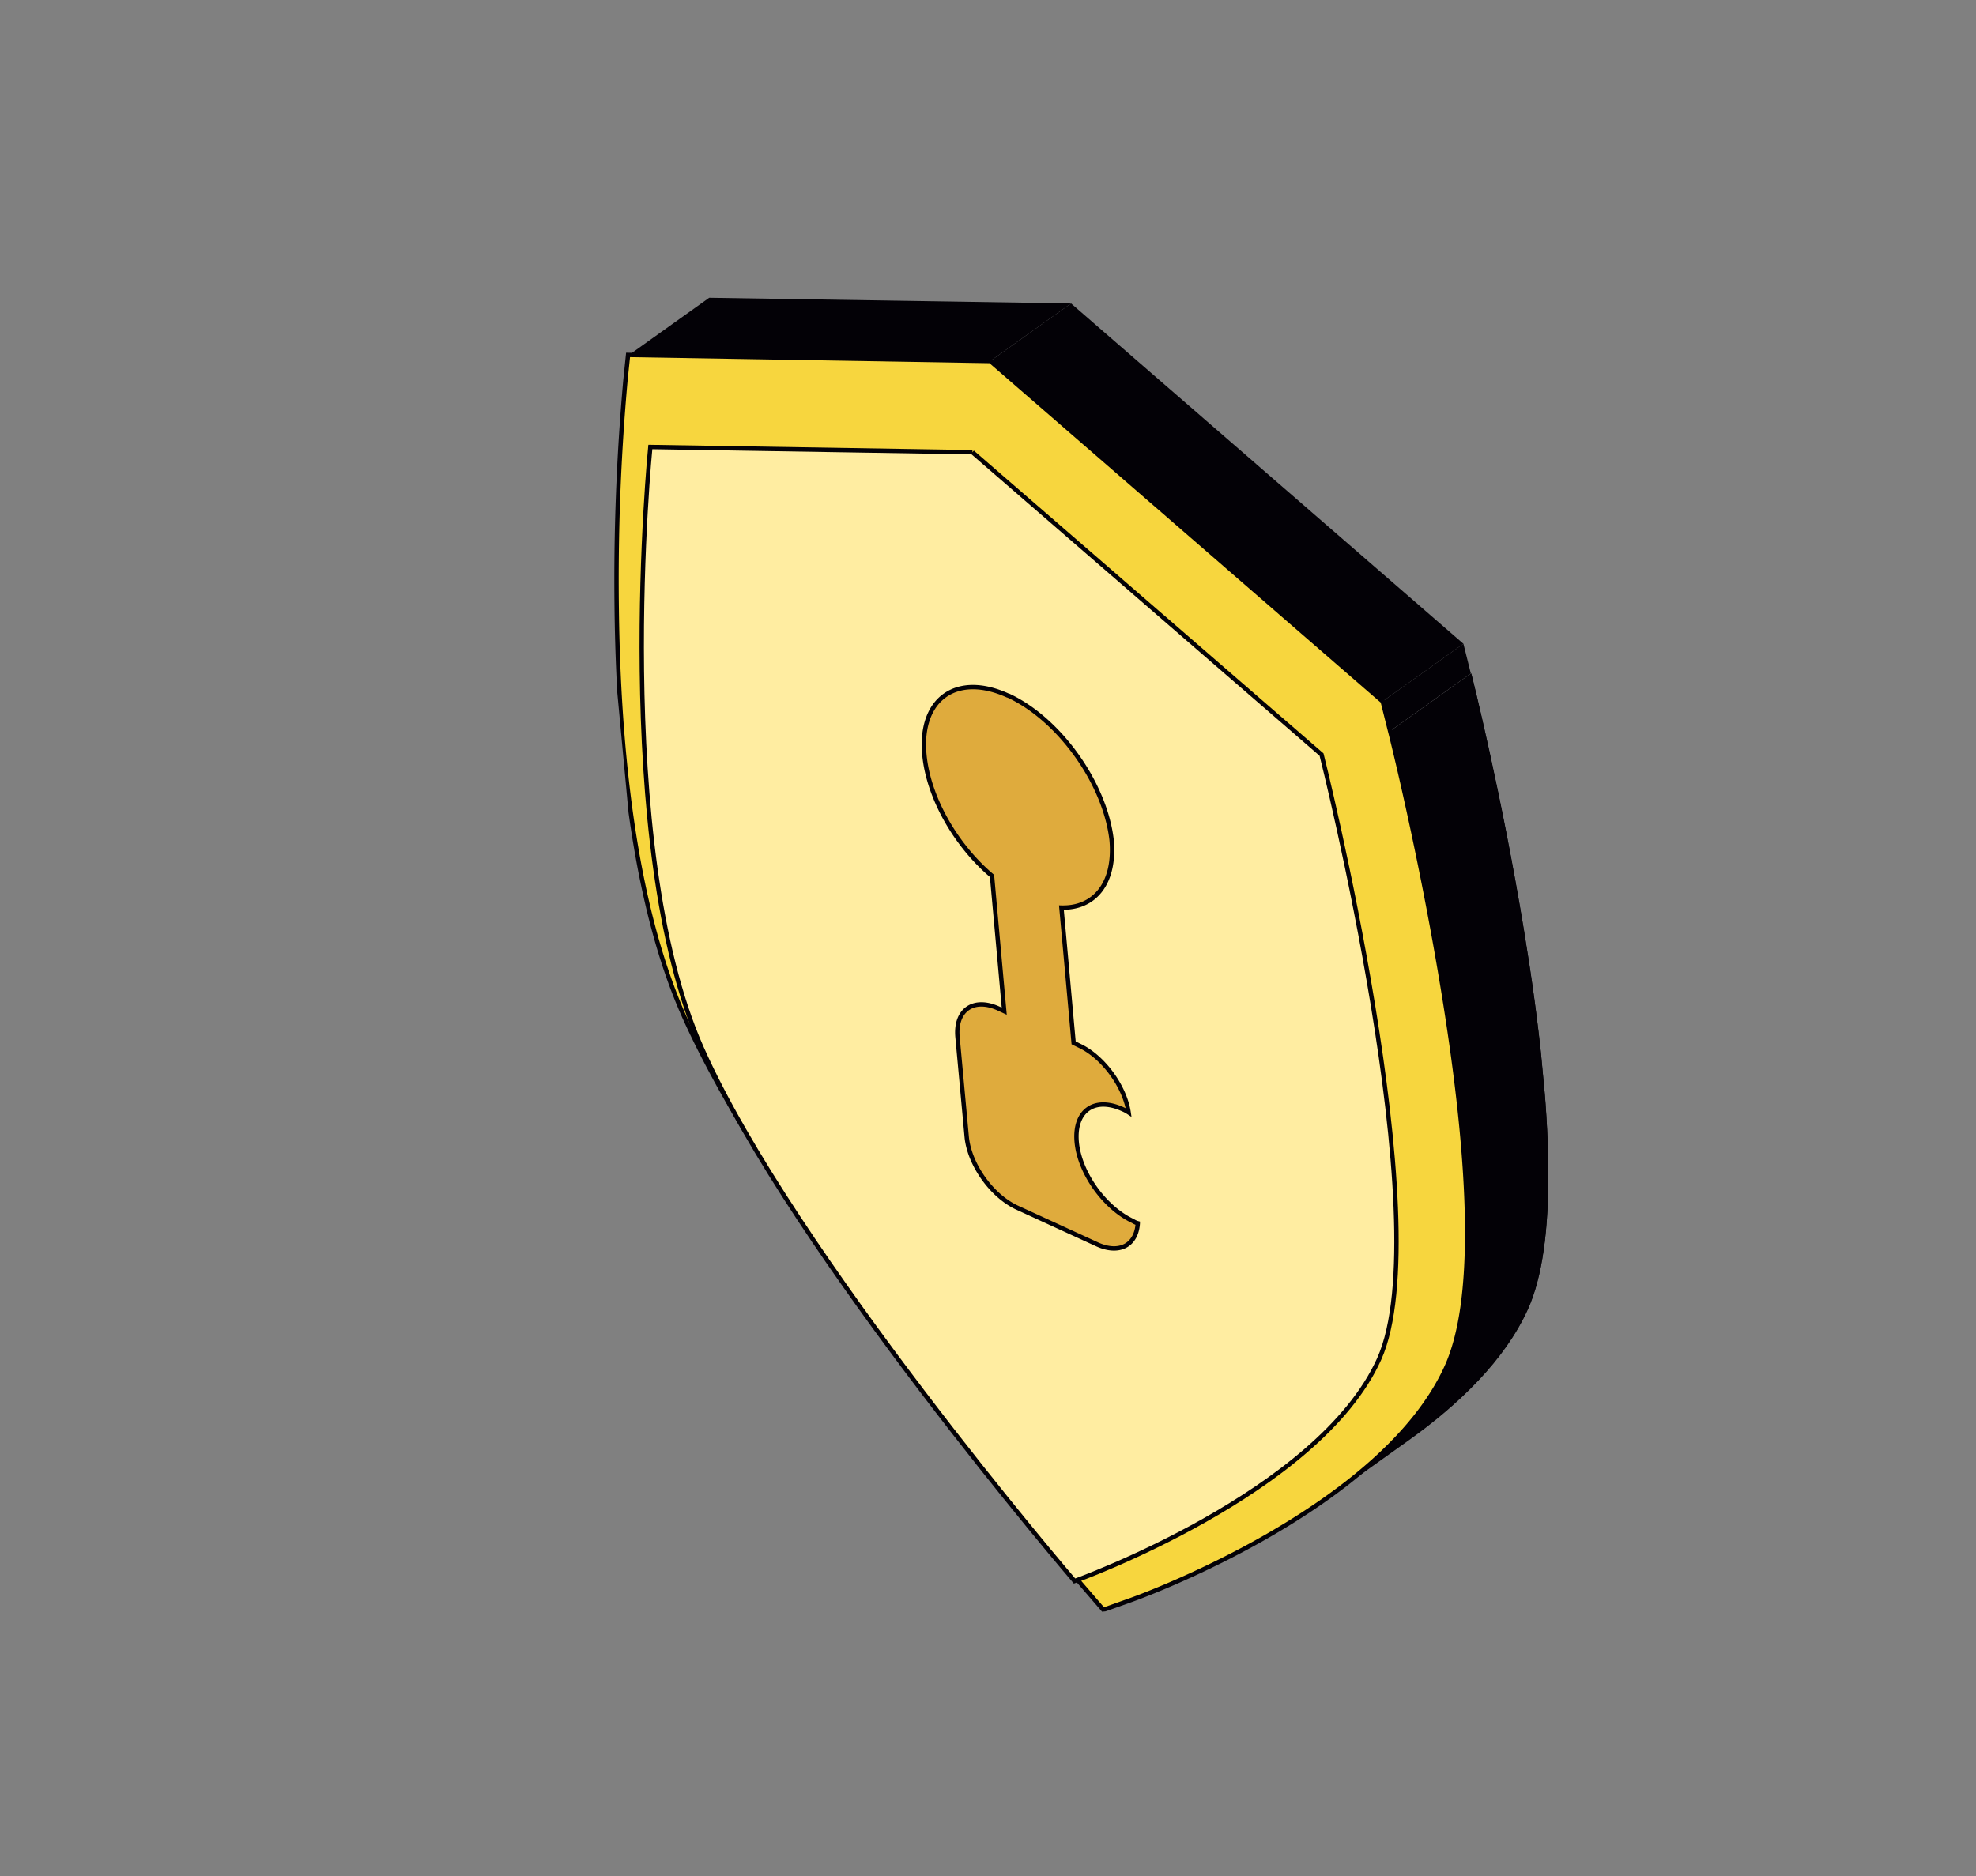
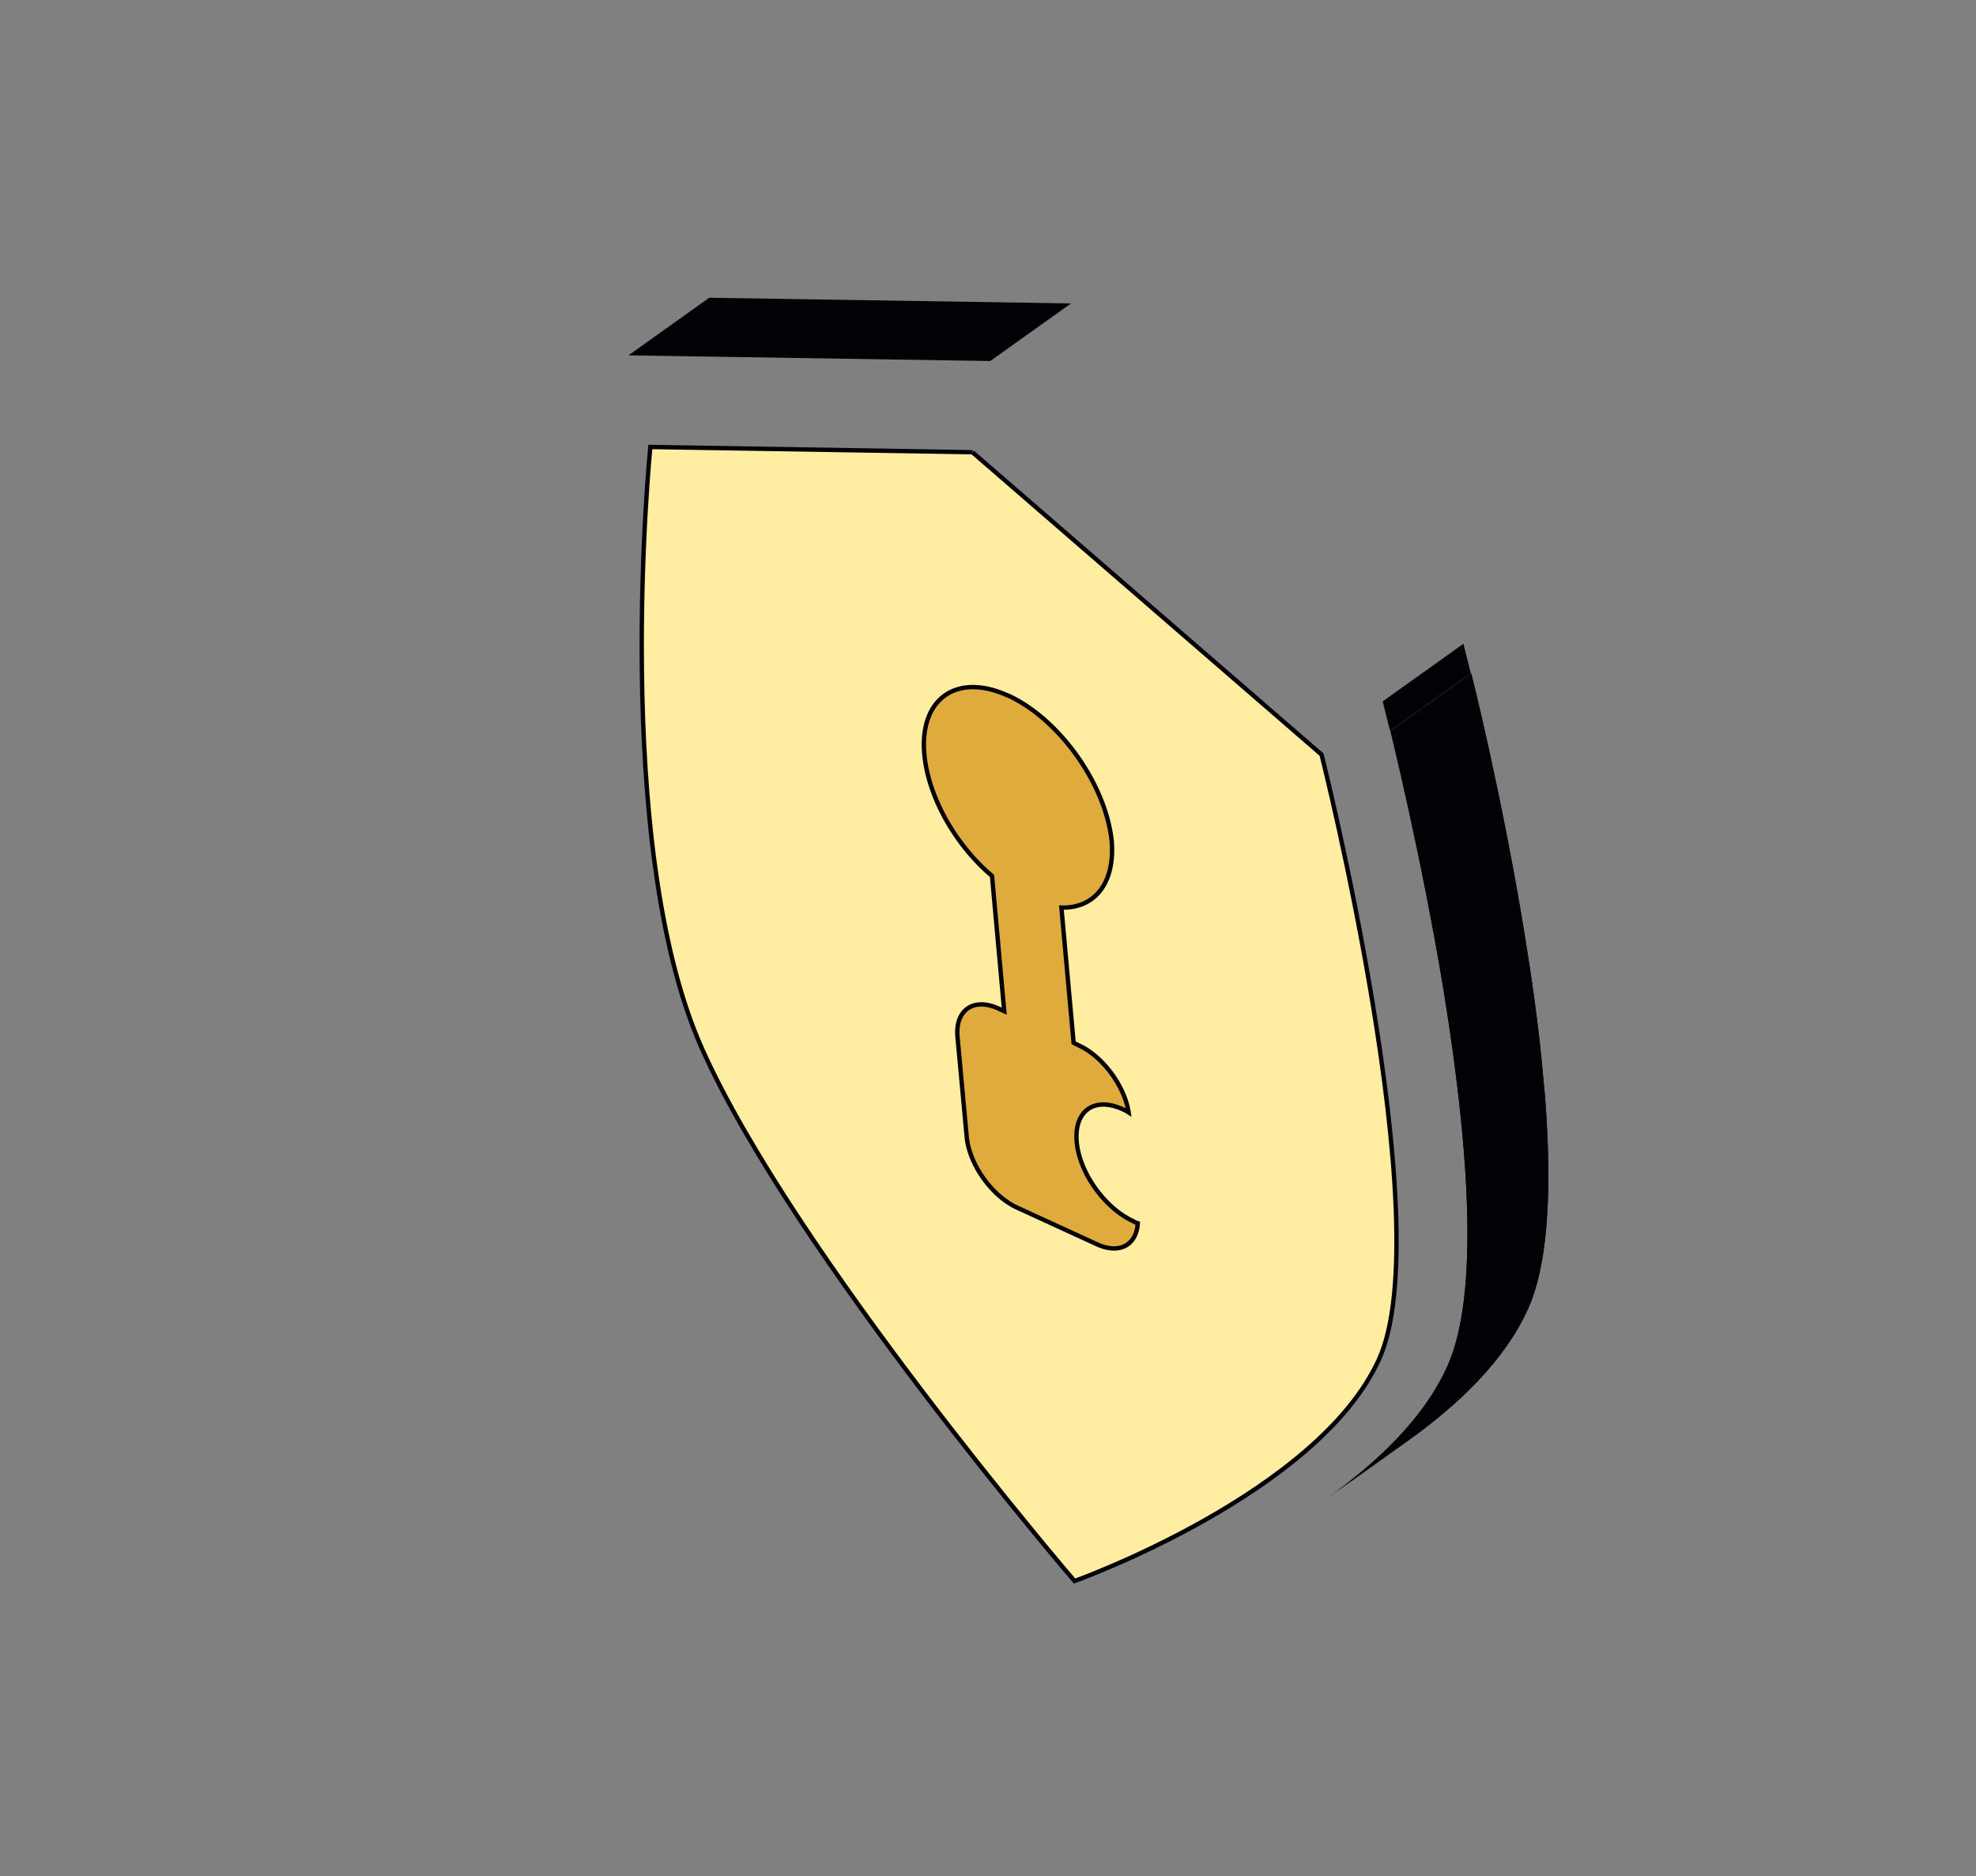
<svg xmlns="http://www.w3.org/2000/svg" id="Layer_1" data-name="Layer 1" viewBox="0 0 452.76 429.94">
  <rect x="0" y="0" width="452.76" height="429.94" fill="#808080" stroke="none" />
  <defs>
    <style>.cls-1,.cls-6{fill:none;}.cls-2{clip-path:url(#clip-path);}.cls-3{fill:#030106;}.cls-4{fill:#f7d63e;}.cls-4,.cls-6{stroke:#030106;stroke-miterlimit:10;}.cls-5{fill:#ffeda1;}.cls-7{fill:#dfab3d;}</style>
    <clipPath id="clip-path">
      <rect class="cls-1" x="147.13" y="60.86" width="203.01" height="308.21" transform="translate(-18.94 24.1) rotate(-5.35)" />
    </clipPath>
  </defs>
  <g class="cls-2">
    <path class="cls-3" d="M144,81.44l18.5-13.2,82.9,1.3-18.5,13.2Z" />
    <path class="cls-3" d="M322.71,330l-18.5,13.2c11.5-8.2,22.1-18.3,27.4-30.1,6.5-14.4,6.1-43.5-.9-86.6-5.1-31.1-11.8-57.9-12.1-59l18.5-13.2c.3,1.1,7,27.9,12.1,59,7.1,43.1,7.4,72.2.9,86.6C344.81,311.74,334.21,321.84,322.71,330Z" />
    <path class="cls-3" d="M318.61,167.64l18.5-13.2c.3,1.1,7,27.9,12.1,59,7.1,43.1,7.4,72.2.9,86.6-5.3,11.7-15.9,21.9-27.4,30.1l-18.5,13.2c11.5-8.2,22.1-18.3,27.4-30.1,6.5-14.4,6.1-43.5-.9-86.6C325.51,195.54,318.81,168.74,318.61,167.64Z" />
    <path class="cls-3" d="M316.81,160.74l18.5-13.2,1.7,6.8-18.5,13.2Z" />
-     <path class="cls-3" d="M226.91,82.74l18.5-13.2,89.9,78-18.5,13.2Z" />
-     <path class="cls-4" d="M226.91,82.74l89.9,78,1.7,6.8c.3,1.1,7,27.9,12.1,59,7.1,43.1,7.4,72.2.9,86.6-14.7,32.7-70.4,52.9-72.8,53.7l-5.9,2.1-6.9-8c-2.7-3.2-67.1-78.6-89.2-128.1-9.7-21.8-14.9-53.2-15.4-93.2a510.79,510.79,0,0,1,2-52.5l.6-5.8Z" />
    <path class="cls-5" d="M222.81,103.64l-73.8-1.2s-9.1,90.9,11.8,137.8,85.4,122.1,85.4,122.1,55.9-20,69.8-50.9-13.2-138.5-13.2-138.5l-80-69.3" />
    <path class="cls-6" d="M222.81,103.64l-73.8-1.2s-9.1,90.9,11.8,137.8,85.4,122.1,85.4,122.1,55.9-20,69.8-50.9-13.2-138.5-13.2-138.5l-80-69.3" />
    <path class="cls-7" d="M231,159.44c-11.8-5.4-20.4.7-19.2,13.5.9,9.8,7.2,20.8,15.5,27.8l2.8,31-1.3-.6c-5.7-2.6-10,.3-9.4,6.6l2.1,22.8c.6,6.3,5.7,13.5,11.5,16.2l18.3,8.4c5.2,2.4,9.1.2,9.4-4.8a3.7,3.7,0,0,1-1.1-.5c-6.5-3-12.3-11.1-12.9-18.2s4.1-10.4,10.6-7.4a8.26,8.26,0,0,1,1.3.7c-.9-6-5.9-12.8-11.3-15.3L246,239l-2.8-31c7.6.2,12.4-5.6,11.5-15.5-1.5-13-12-27.7-23.7-33.1" />
    <path class="cls-6" d="M231,159.44c-11.8-5.4-20.4.7-19.2,13.5.9,9.8,7.2,20.8,15.5,27.8l2.8,31-1.3-.6c-5.7-2.6-10,.3-9.4,6.6l2.1,22.8c.6,6.3,5.7,13.5,11.5,16.2l18.3,8.4c5.2,2.4,9.1.2,9.4-4.8a3.7,3.7,0,0,1-1.1-.5c-6.5-3-12.3-11.1-12.9-18.2s4.1-10.4,10.6-7.4a8.26,8.26,0,0,1,1.3.7c-.9-6-5.9-12.8-11.3-15.3L246,239l-2.8-31c7.6.2,12.4-5.6,11.5-15.5-1.5-13-12-27.7-23.7-33.1" />
  </g>
</svg>